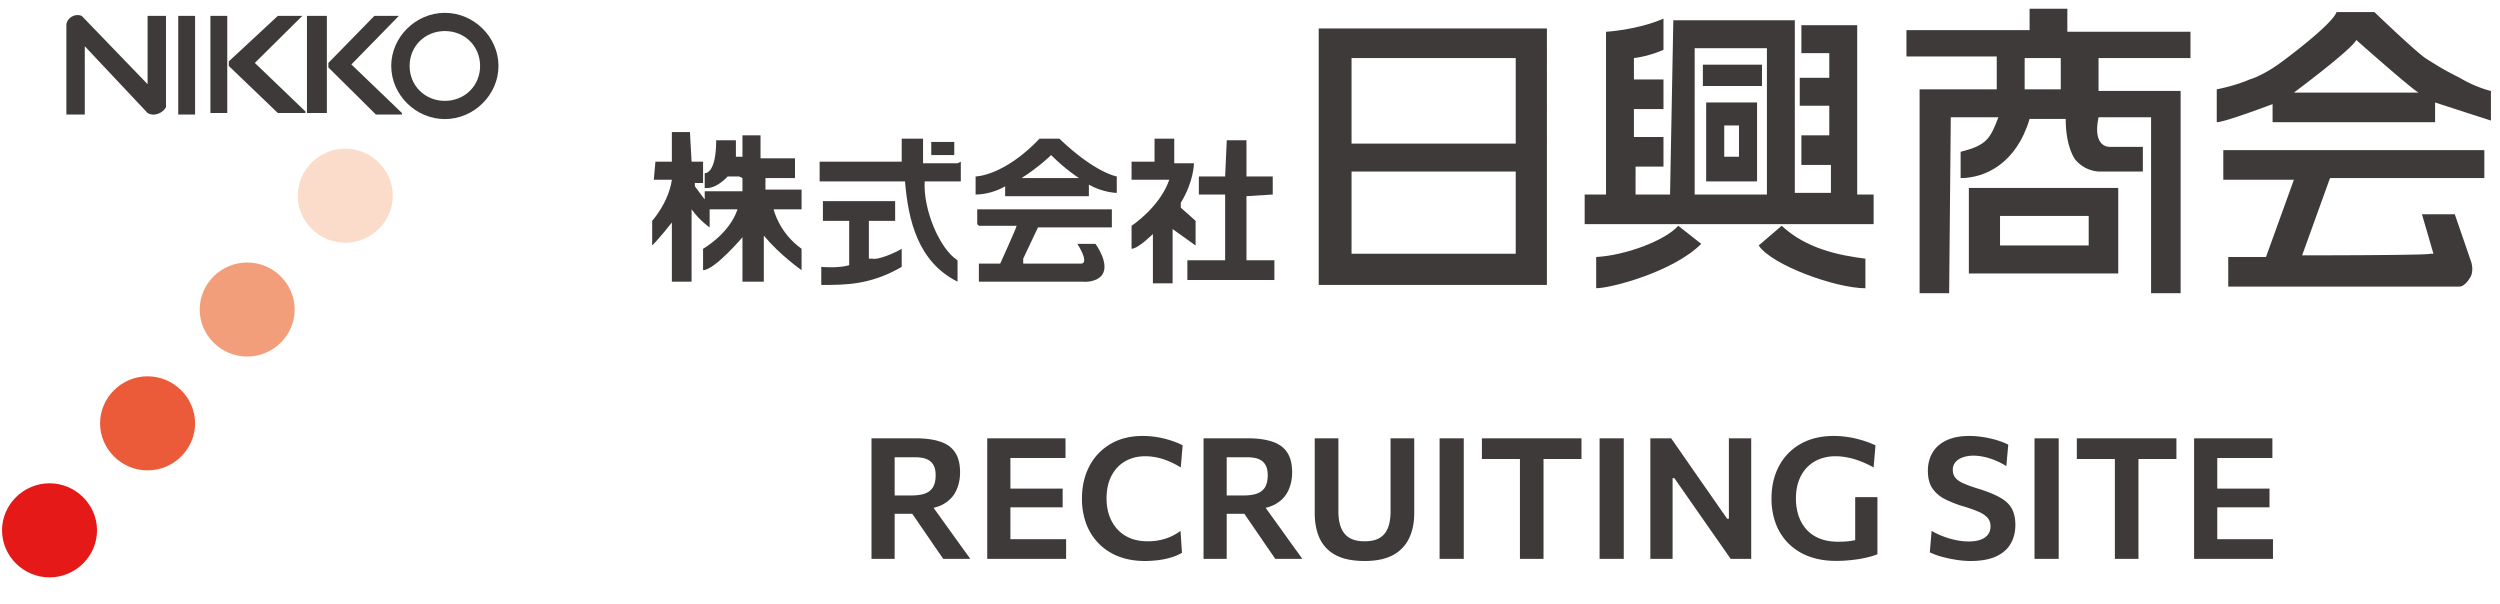
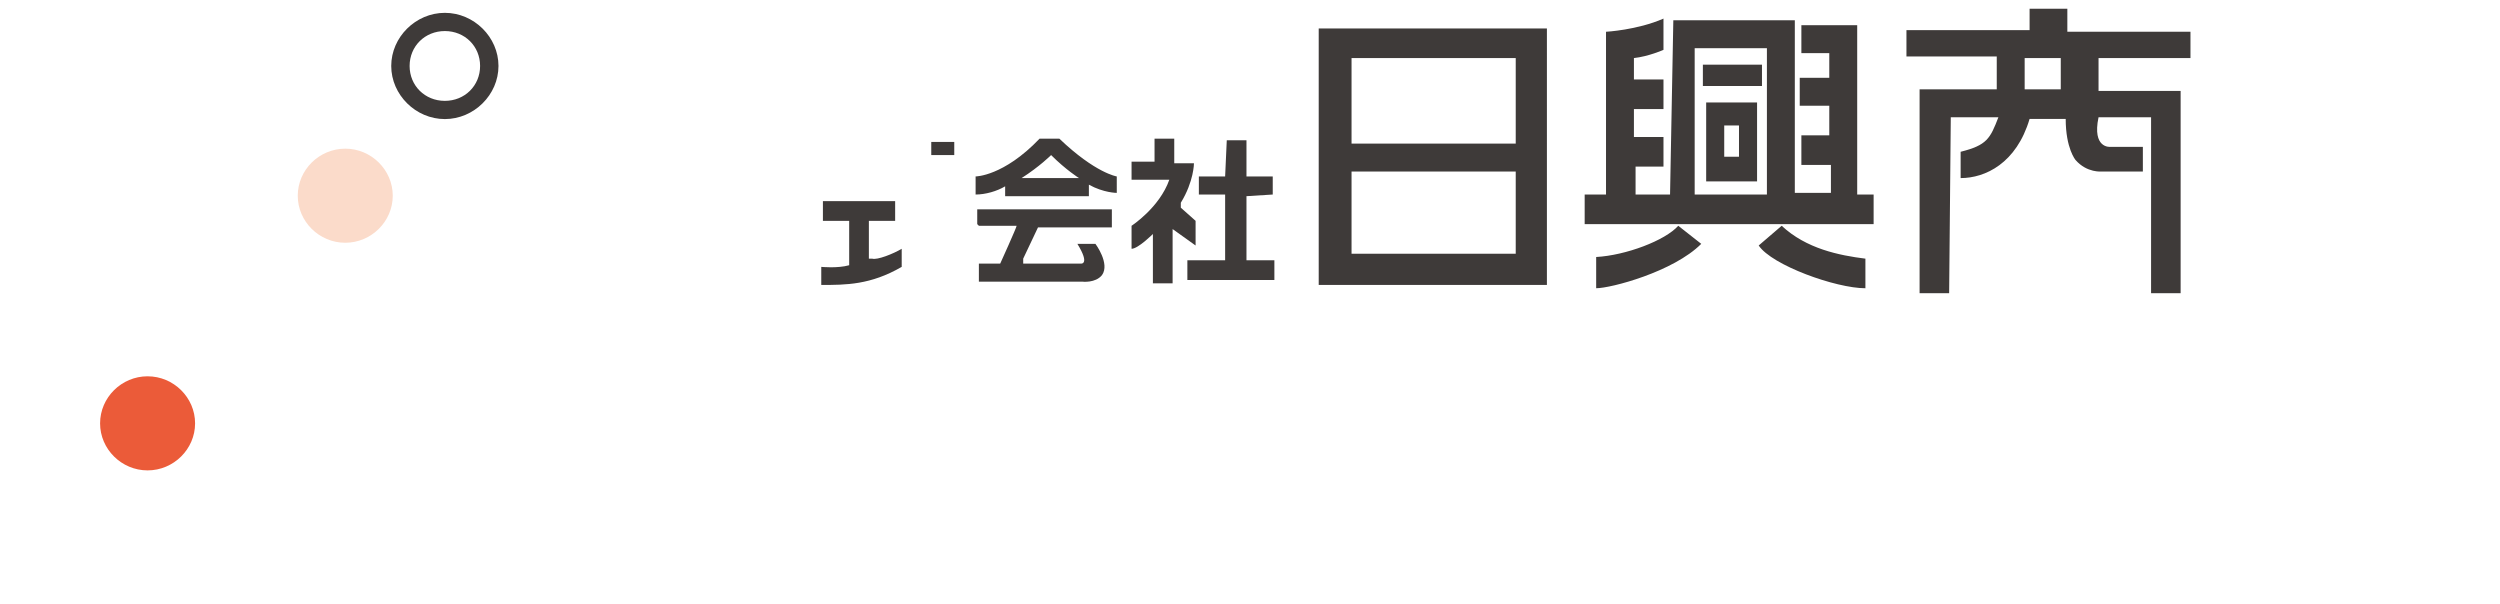
<svg xmlns="http://www.w3.org/2000/svg" width="207" height="50" viewBox="0 0 207 50" fill="none">
-   <path d="M12.22 6.97L6.765 1.314c-.635-.252-1.269.251-1.269.754v7.413H7.02V3.828l5.201 5.529c.635.376 1.396-.126 1.523-.503v-7.54H12.22V6.97zm3.933-5.656h-1.395v8.168h1.395V1.314zm2.664 0h-1.395v8.042h1.395V1.314zm6.217 0h-2.03l-4.06 3.77v.377l4.06 3.895h2.284V9.23l-4.187-4.02 3.933-3.896zm2.03 0h-1.649v8.042h1.65V1.314zm5.964 0h-2.03L27.19 5.21v.376l3.934 3.896h2.156v-.126l-4.186-4.02 3.933-4.022z" fill="#3E3A39" />
  <path d="M36.834 1.063c-2.41 0-4.44 2.01-4.44 4.398 0 2.387 2.03 4.398 4.44 4.398 2.41 0 4.44-2.01 4.44-4.398s-2.03-4.398-4.44-4.398zm0 7.288c-1.65 0-2.918-1.257-2.918-2.89 0-1.634 1.269-2.89 2.918-2.89 1.65 0 2.918 1.256 2.918 2.89 0 1.633-1.269 2.89-2.918 2.89z" fill="#3E3A39" />
  <path d="M28.587 12.31c-2.157 0-3.933 1.758-3.933 3.895 0 2.136 1.776 3.895 3.933 3.895s3.933-1.76 3.933-3.895c0-2.136-1.776-3.896-3.933-3.896z" fill="#FBDBCA" />
-   <path d="M20.467 21.734c-2.157 0-3.933 1.759-3.933 3.895s1.776 3.895 3.933 3.895S24.4 27.765 24.4 25.63s-1.776-3.895-3.933-3.895z" fill="#F39E7B" />
  <path d="M12.22 31.157c-2.157 0-3.933 1.76-3.933 3.896s1.776 3.895 3.933 3.895 3.933-1.76 3.933-3.895c0-2.136-1.776-3.895-3.933-3.895z" fill="#EB5B39" />
-   <path d="M4.101 40.016c-2.157 0-3.933 1.76-3.933 3.895 0 2.136 1.776 3.896 3.933 3.896s3.933-1.76 3.933-3.896-1.776-3.895-3.933-3.895z" fill="#E61919" />
-   <path d="M62.972 14.746h2.854v-1.634h-2.854v-1.906h-1.496v1.77h-.543v-1.361H59.3c0 2.858-.951 2.722-.951 2.722v1.225c.951.136 1.903-.952 1.903-.952h.952l.271.136v1.089H58.35v.68l-.816-1.089v-.272h.68v-1.77h-.951l-.136-2.45H55.63v2.45h-1.36l-.135 1.498h1.495c-.27 1.906-1.63 3.403-1.63 3.403v2.042c.68-.68 1.631-1.906 1.631-1.906v4.9h1.632v-5.989c.68.953 1.495 1.497 1.495 1.497v-1.497h2.31c-.679 2.042-2.854 3.267-2.854 3.267v1.77c.952 0 3.262-2.723 3.262-2.723v3.675h1.768V19.51c1.359 1.633 3.126 2.859 3.126 2.859v-1.77c-1.903-1.361-2.31-3.267-2.31-3.267h2.31v-1.634h-2.99v-1.225l-.408.273zm16.312-1.226h-2.855v-2.04h-1.767v1.906h-6.797v1.633h7.069c.272 3.267 1.087 6.67 4.35 8.304v-1.77c-1.496-.953-2.855-4.22-2.719-6.534h2.99v-1.633l-.271.136z" fill="#3E3A39" />
  <path d="M79.013 11.751h-1.904v1.09h1.904v-1.09zm-7.07 9.665v-3.13h2.175v-1.634h-5.981v1.633h2.175v3.676c-.952.272-2.311.136-2.311.136v1.497c2.039 0 4.078 0 6.66-1.497v-1.498c-.679.409-2.038.953-2.446.817h-.272zm14.137-9.937c-2.99 3.13-5.3 3.13-5.3 3.13v1.498c.815 0 1.766-.272 2.446-.68v.816h6.933v-.952c1.223.68 2.31.68 2.31.68V14.61s-1.766-.272-4.757-3.131h-1.631zm-1.495 3.267c1.496-.953 2.447-1.906 2.447-1.906 1.224 1.225 2.311 1.906 2.311 1.906h-4.758zm-3.534 3.948h3.126c0 .136-1.359 3.13-1.359 3.13h-1.767v1.498h8.564s1.087.136 1.631-.544c.68-.953-.544-2.587-.544-2.587h-1.495c1.088 1.77.272 1.634.272 1.634h-4.758v-.409l1.224-2.586h6.117v-1.497H80.915v1.225l.136.136zm17.944-.409l-1.224-1.089v-.408c1.088-1.77 1.088-3.267 1.088-3.267h-1.631v-2.042h-1.632v1.906h-1.903v1.497h3.127c-.816 2.314-3.127 3.812-3.127 3.812v1.905c.544 0 1.767-1.225 1.767-1.225v4.084h1.632v-4.492l1.903 1.361V18.15v.136z" fill="#3E3A39" />
  <path d="M103.208 16.243l2.175-.136V14.61h-2.175v-2.995h-1.631l-.136 2.995h-2.175v1.497h2.175v5.445h-3.127v1.633h7.205v-1.633h-2.311v-5.309zm5.981 7.352h18.895V2.358h-18.895v21.236zm2.719-18.786h13.594v7.079h-13.594V4.809zm0 9.393h13.594v6.806h-13.594v-6.806zm41.868 1.905V2.086h-4.622V4.4h2.311v2.042h-2.447v2.314h2.447v2.45h-2.311v2.45h2.447v2.315h-2.99V1.678h-10.06l-.271 14.429h-2.855v-2.314h2.311v-2.45h-2.447V9.028h2.447v-2.45h-2.447v-1.77c1.223-.136 2.447-.68 2.447-.68V1.54c-2.175.953-4.758 1.09-4.758 1.09v13.476h-1.767v2.45h23.925v-2.45h-1.496.136zm-7.476 0h-5.981V3.992h5.981v12.115z" fill="#3E3A39" />
  <path d="M145.892 5.353h-4.894v1.77h4.894v-1.77zm-4.621 9.665h4.214V8.484h-4.214v6.534zm1.495-4.628h1.223v2.586h-1.223V10.39zm-10.603 10.89v2.586c1.224 0 6.389-1.36 8.7-3.675l-1.903-1.497c-1.088 1.225-4.35 2.45-6.797 2.586zm13.457-.953c1.088 1.634 6.389 3.54 8.836 3.54v-2.45c-2.175-.273-4.894-.818-6.933-2.723l-1.903 1.633zM170.768.725h-2.718v1.77h-10.196v2.178h7.477v2.722h-6.389v16.88h2.447l.136-14.566h3.942c-.68 1.77-.952 2.315-3.127 2.859v2.178c2.039 0 4.622-1.225 5.71-4.9h2.99c0 2.45.816 3.403.816 3.403.951 1.089 2.175.952 2.175.952h3.398V12.16h-2.719s-1.495.136-.951-2.45h4.35v14.565h2.447V7.53h-6.797V4.81h7.612V2.63h-10.195V.725h-.408zm-3.126 6.67V4.81h2.99v2.586h-2.99z" fill="#3E3A39" />
-   <path d="M163.021 22.641h12.37v-7.078h-12.37v7.214-.136zm9.923-4.764v2.45h-7.341v-2.45h7.341zm30.721-11.435c-1.359-.68-1.767-.953-2.854-1.633-.952-.68-4.214-3.812-4.214-3.812h-3.127c-.408 1.09-4.486 4.084-4.486 4.084-1.631 1.225-2.718 1.497-2.718 1.497-1.224.545-2.719.817-2.719.817v2.723c.68 0 4.622-1.498 4.622-1.498v1.498h13.457V8.484c.816.272 4.622 1.498 4.622 1.498v-2.45s-1.223-.273-2.583-1.09zm-13.729 1.225s4.758-3.539 5.165-4.356c0 0 4.758 4.22 5.166 4.356h-10.331zm-5.982 7.215h5.981l-2.311 6.398h-3.126v2.45h19.167s.408 0 .815-.68c.408-.545.136-1.362.136-1.362l-1.359-3.947h-2.719l.952 3.267h-.272c0 .136-10.603.136-10.603.136l2.311-6.398h12.778v-2.314H184.09v2.45h-.136zM72.16 46.275v-9.982h3.673c.794 0 1.463.09 2.01.273.545.177.956.471 1.231.882.28.41.42.966.42 1.666 0 .565-.112 1.078-.336 1.54-.22.462-.578.83-1.078 1.106-.494.27-1.152.408-1.974.413l.721-.784 1.435 1.995a89 89 0 01.707.987l.735 1.022c.243.331.455.625.637.882h-2.24a194.25 194.25 0 00-.798-1.155c-.252-.373-.5-.735-.742-1.085l-1.694-2.471 1.176.98h-2.317v-1.52h1.75c.439 0 .805-.05 1.1-.153.298-.107.522-.282.671-.525.15-.247.224-.581.224-1.001 0-.327-.051-.588-.154-.784a1.07 1.07 0 00-.399-.448 1.517 1.517 0 00-.553-.203 3.61 3.61 0 00-.595-.05h-3.073l1.38-1.266v9.681h-1.919zm9.583 0v-9.982h6.482v1.63h-5.614l1.05-1.33v9.381l-.924-1.33h5.537v1.63h-6.53zm1.477-4.27v-1.547h4.767v1.547H83.22zm11.581 4.445c-.803 0-1.526-.124-2.17-.371a4.68 4.68 0 01-1.645-1.064 4.752 4.752 0 01-1.043-1.638 5.917 5.917 0 01-.357-2.093c0-1.003.203-1.895.609-2.674a4.54 4.54 0 011.743-1.841c.751-.448 1.645-.672 2.681-.672a7.359 7.359 0 011.855.238c.29.075.555.159.798.252.247.089.464.184.651.287l-.154 1.834a6.599 6.599 0 00-1.05-.54c-.34-.14-.67-.24-.987-.3a4.77 4.77 0 00-.91-.091c-.616 0-1.167.138-1.652.413-.48.275-.859.674-1.134 1.197-.275.523-.413 1.155-.413 1.897 0 .48.07.936.21 1.365.145.425.36.8.644 1.127.285.327.64.583 1.064.77.43.182.929.273 1.498.273.224 0 .45-.014.679-.042a5.15 5.15 0 00.686-.147 3.93 3.93 0 00.679-.266c.224-.112.446-.247.665-.406l.119 1.813a3.9 3.9 0 01-.658.308 6.408 6.408 0 01-1.575.329c-.28.028-.558.042-.833.042zm4.852-.175v-9.982h3.675c.794 0 1.463.09 2.009.273.546.177.957.471 1.232.882.28.41.42.966.42 1.666 0 .565-.112 1.078-.336 1.54-.219.462-.578.83-1.078 1.106-.494.27-1.152.408-1.974.413l.721-.784 1.435 1.995c.224.308.46.637.707.987l.735 1.022c.243.331.455.625.637.882h-2.24a194.25 194.25 0 00-.798-1.155 103.67 103.67 0 00-.742-1.085l-1.694-2.471 1.176.98h-2.317v-1.52h1.75c.439 0 .805-.05 1.099-.153.299-.107.523-.282.672-.525.15-.247.224-.581.224-1.001 0-.327-.051-.588-.154-.784a1.07 1.07 0 00-.399-.448 1.515 1.515 0 00-.553-.203 3.606 3.606 0 00-.595-.05h-3.073l1.379-1.266v9.681h-1.918zm13.343.175c-.989 0-1.787-.161-2.394-.483a2.991 2.991 0 01-1.33-1.38c-.275-.596-.413-1.299-.413-2.106v-6.188h1.96v6.062c0 .518.072.961.217 1.33.145.369.376.65.693.847.322.191.742.287 1.26.287.527 0 .947-.096 1.26-.287.317-.196.544-.478.679-.847.14-.369.21-.814.21-1.337v-6.055h1.96v6.195c0 .803-.145 1.503-.434 2.1a3.077 3.077 0 01-1.337 1.379c-.602.322-1.379.483-2.331.483zm6.202-.175v-9.982h2.002v9.982h-2.002zm6.653 0v-9.681l.749 1.414h-3.899v-1.715h8.246v1.715h-3.899l.756-1.414v9.681h-1.953zm6.595 0v-9.982h2.002v9.982h-2.002zm4.203 0v-9.982h1.722c.514.733.999 1.43 1.456 2.093l1.379 1.98 1.799 2.584h.147v-6.657H145v9.982h-1.701a349.18 349.18 0 00-1.323-1.897l-1.519-2.177-1.82-2.611h-.147v6.685h-1.841zm15.393.168c-.864 0-1.629-.128-2.296-.385a4.727 4.727 0 01-1.68-1.078 4.662 4.662 0 01-1.036-1.638 5.887 5.887 0 01-.35-2.065c0-1.013.207-1.909.623-2.688a4.496 4.496 0 011.778-1.827c.77-.443 1.689-.665 2.758-.665.35 0 .69.023 1.022.07.331.042.644.103.938.182.298.075.574.159.826.252.256.089.478.182.665.28l-.154 1.827a7.747 7.747 0 00-1.134-.532 5.785 5.785 0 00-1.057-.301 5.035 5.035 0 00-.959-.098 3.62 3.62 0 00-1.309.23 2.87 2.87 0 00-1.043.68 3.082 3.082 0 00-.686 1.106c-.164.434-.245.93-.245 1.49 0 .496.07.96.21 1.394.14.43.352.807.637 1.134.284.327.648.583 1.092.77.443.182.963.273 1.561.273.28 0 .55-.012.812-.035a5.81 5.81 0 00.763-.133c.247-.06.49-.135.728-.224.238-.093.476-.205.714-.336l.231 1.764c-.159.07-.362.138-.609.203-.243.065-.516.126-.819.182-.304.051-.623.09-.959.119a10.55 10.55 0 01-1.022.049zm1.568-.518v-4.76h1.841v4.725l-1.841.035zm9.553.525c-.415 0-.84-.037-1.274-.112a10.45 10.45 0 01-1.204-.266 6.153 6.153 0 01-.896-.336l.147-1.778a6.826 6.826 0 002.051.77c.355.07.7.105 1.036.105.35 0 .66-.044.931-.133.271-.089.481-.226.63-.413.154-.187.231-.425.231-.714 0-.294-.091-.537-.273-.728-.177-.191-.436-.357-.777-.497-.336-.145-.74-.287-1.211-.427a8.869 8.869 0 01-1.582-.63 2.703 2.703 0 01-1.001-.903c-.229-.364-.343-.833-.343-1.407 0-.56.126-1.057.378-1.491.257-.439.639-.78 1.148-1.022.509-.247 1.146-.371 1.911-.371.303 0 .609.02.917.063.308.037.604.09.889.16.285.066.546.143.784.232.243.084.453.173.63.266l-.161 1.778a5.494 5.494 0 00-.917-.476 5.34 5.34 0 00-.945-.294 4.14 4.14 0 00-.854-.098c-.313 0-.6.044-.861.133a1.4 1.4 0 00-.623.392.952.952 0 00-.231.658c0 .257.07.471.21.644.14.173.359.327.658.462.299.135.681.275 1.148.42.798.243 1.428.495 1.89.756.462.257.789.565.98.924.196.36.294.81.294 1.35 0 .589-.131 1.107-.392 1.555-.257.448-.658.798-1.204 1.05-.546.252-1.251.378-2.114.378zm5.295-.175v-9.982h2.002v9.982h-2.002zm6.653 0v-9.681l.749 1.414h-3.899v-1.715h8.246v1.715h-3.899l.756-1.414v9.681h-1.953zm6.56 0v-9.982h6.482v1.63h-5.614l1.05-1.33v9.381l-.924-1.33h5.537v1.63h-6.531zm1.477-4.27v-1.547h4.767v1.547h-4.767z" fill="#3E3A39" />
</svg>